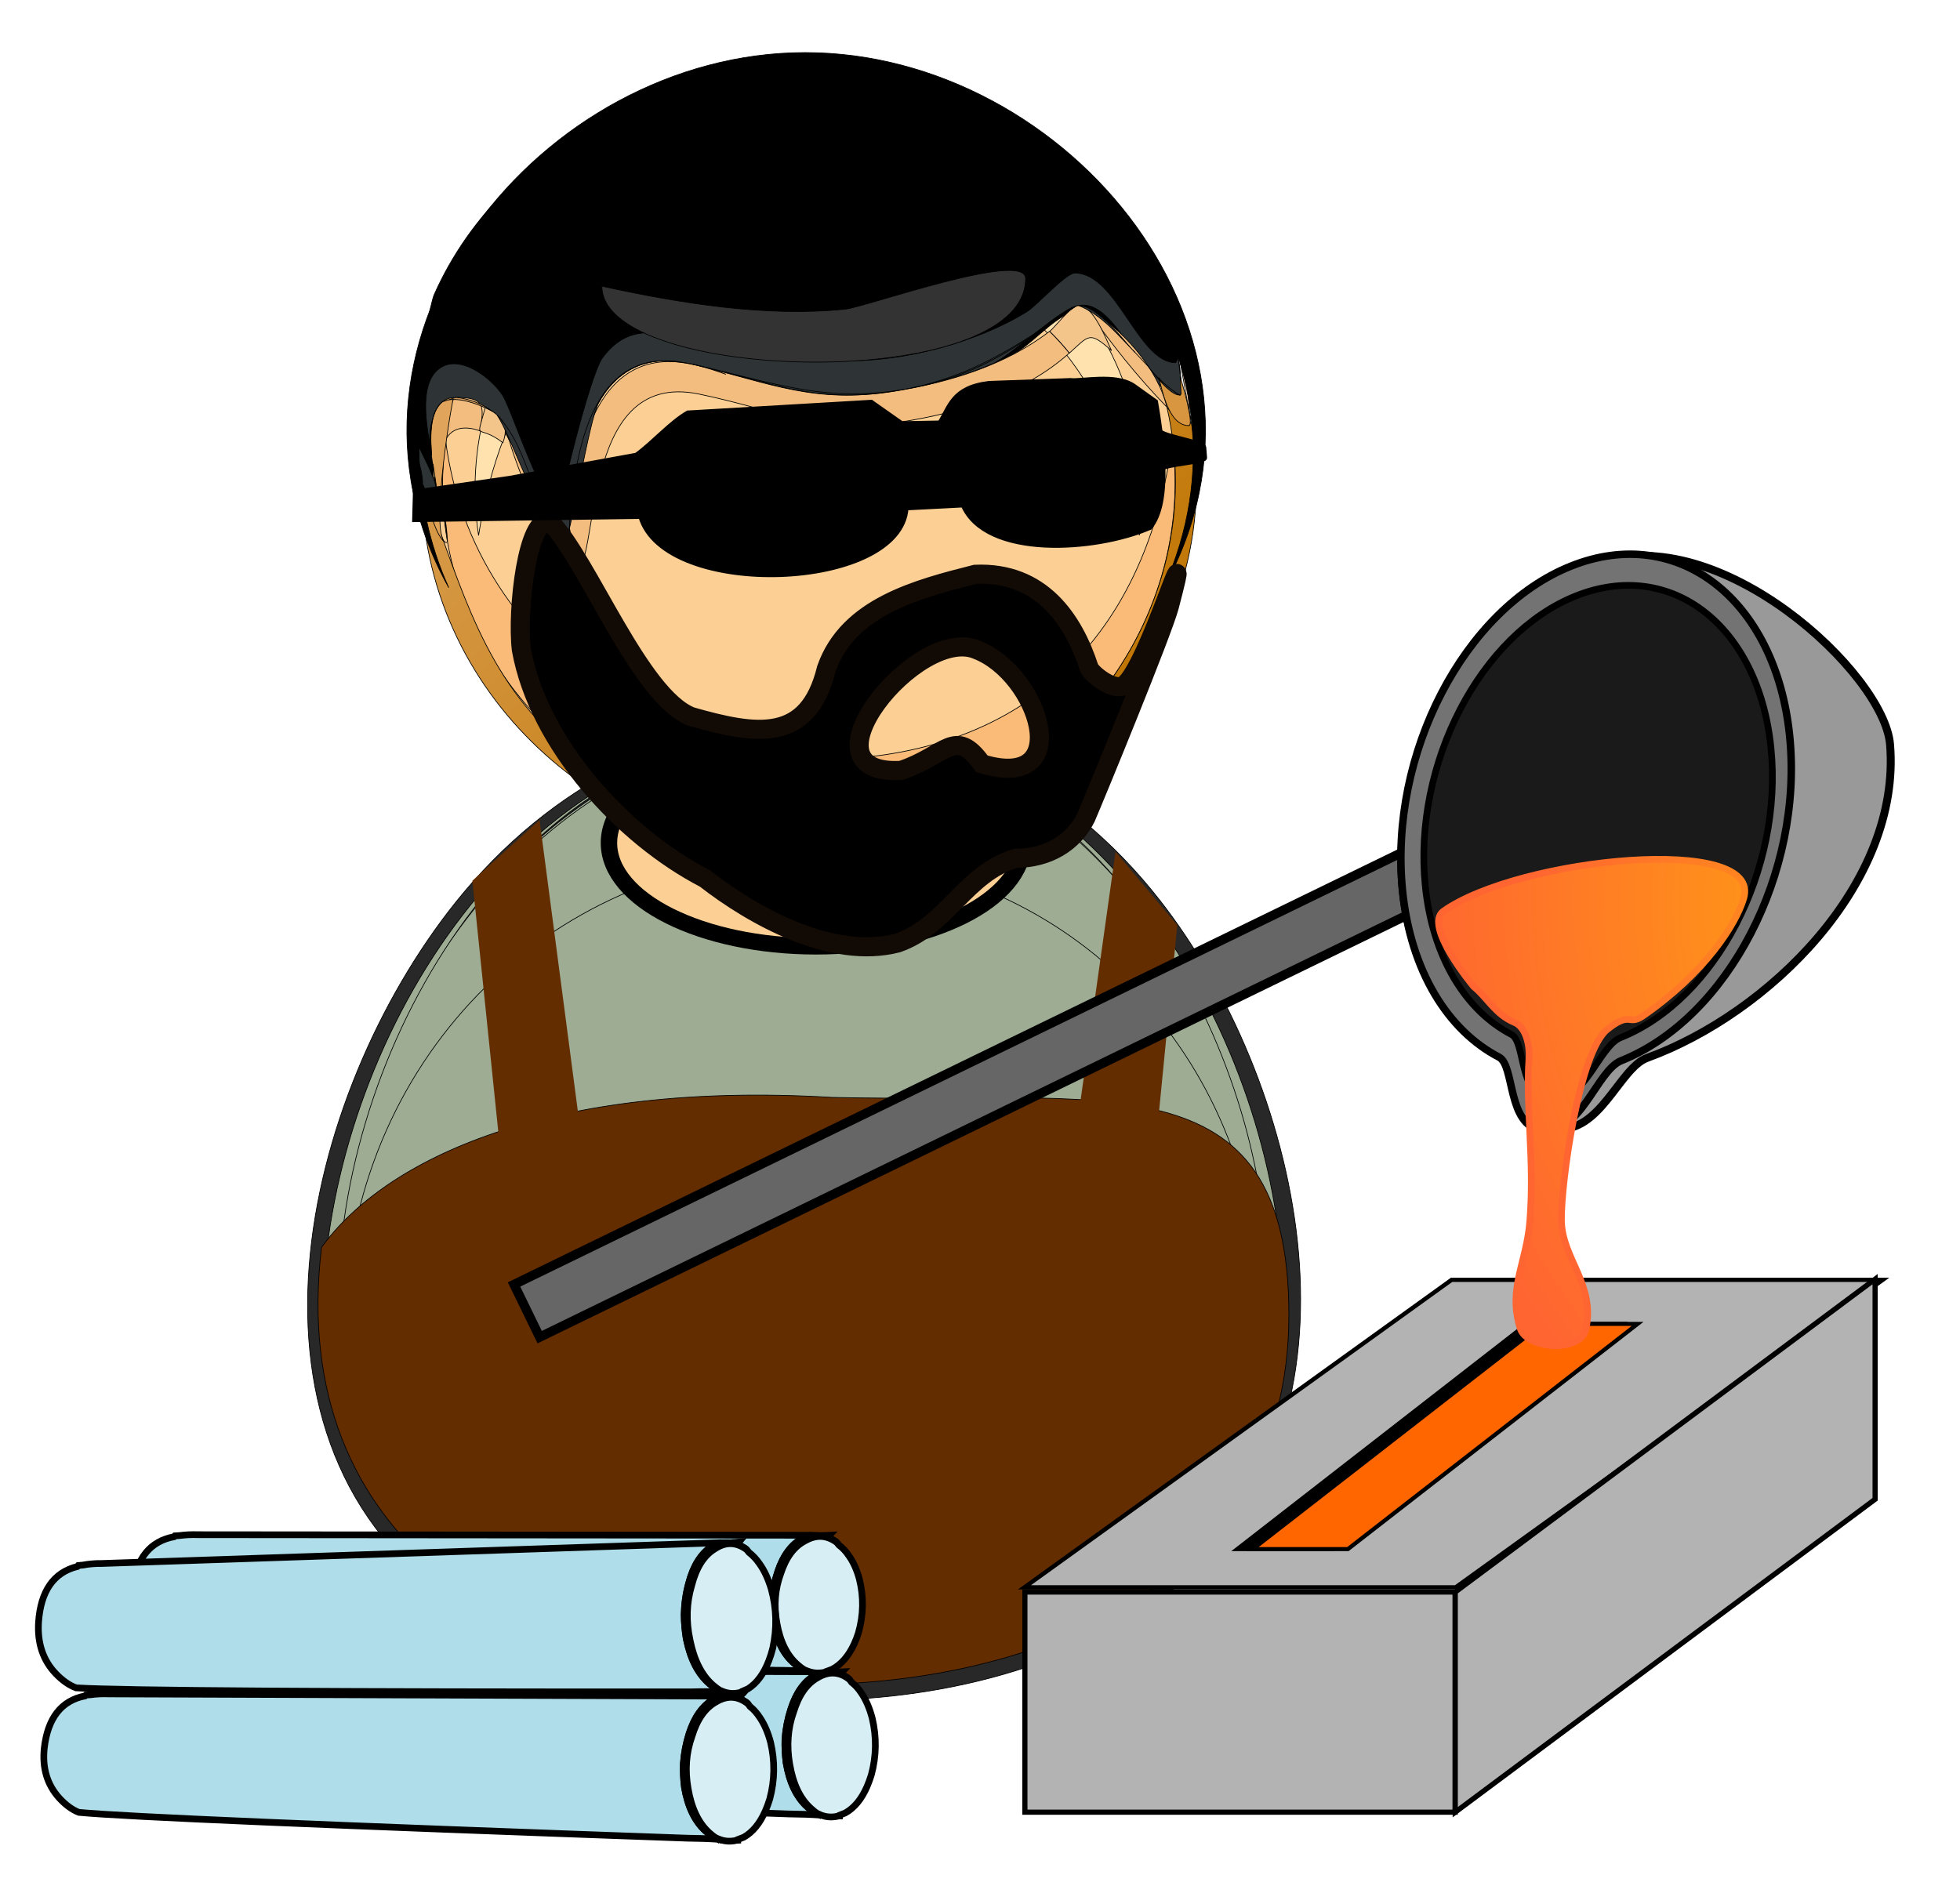
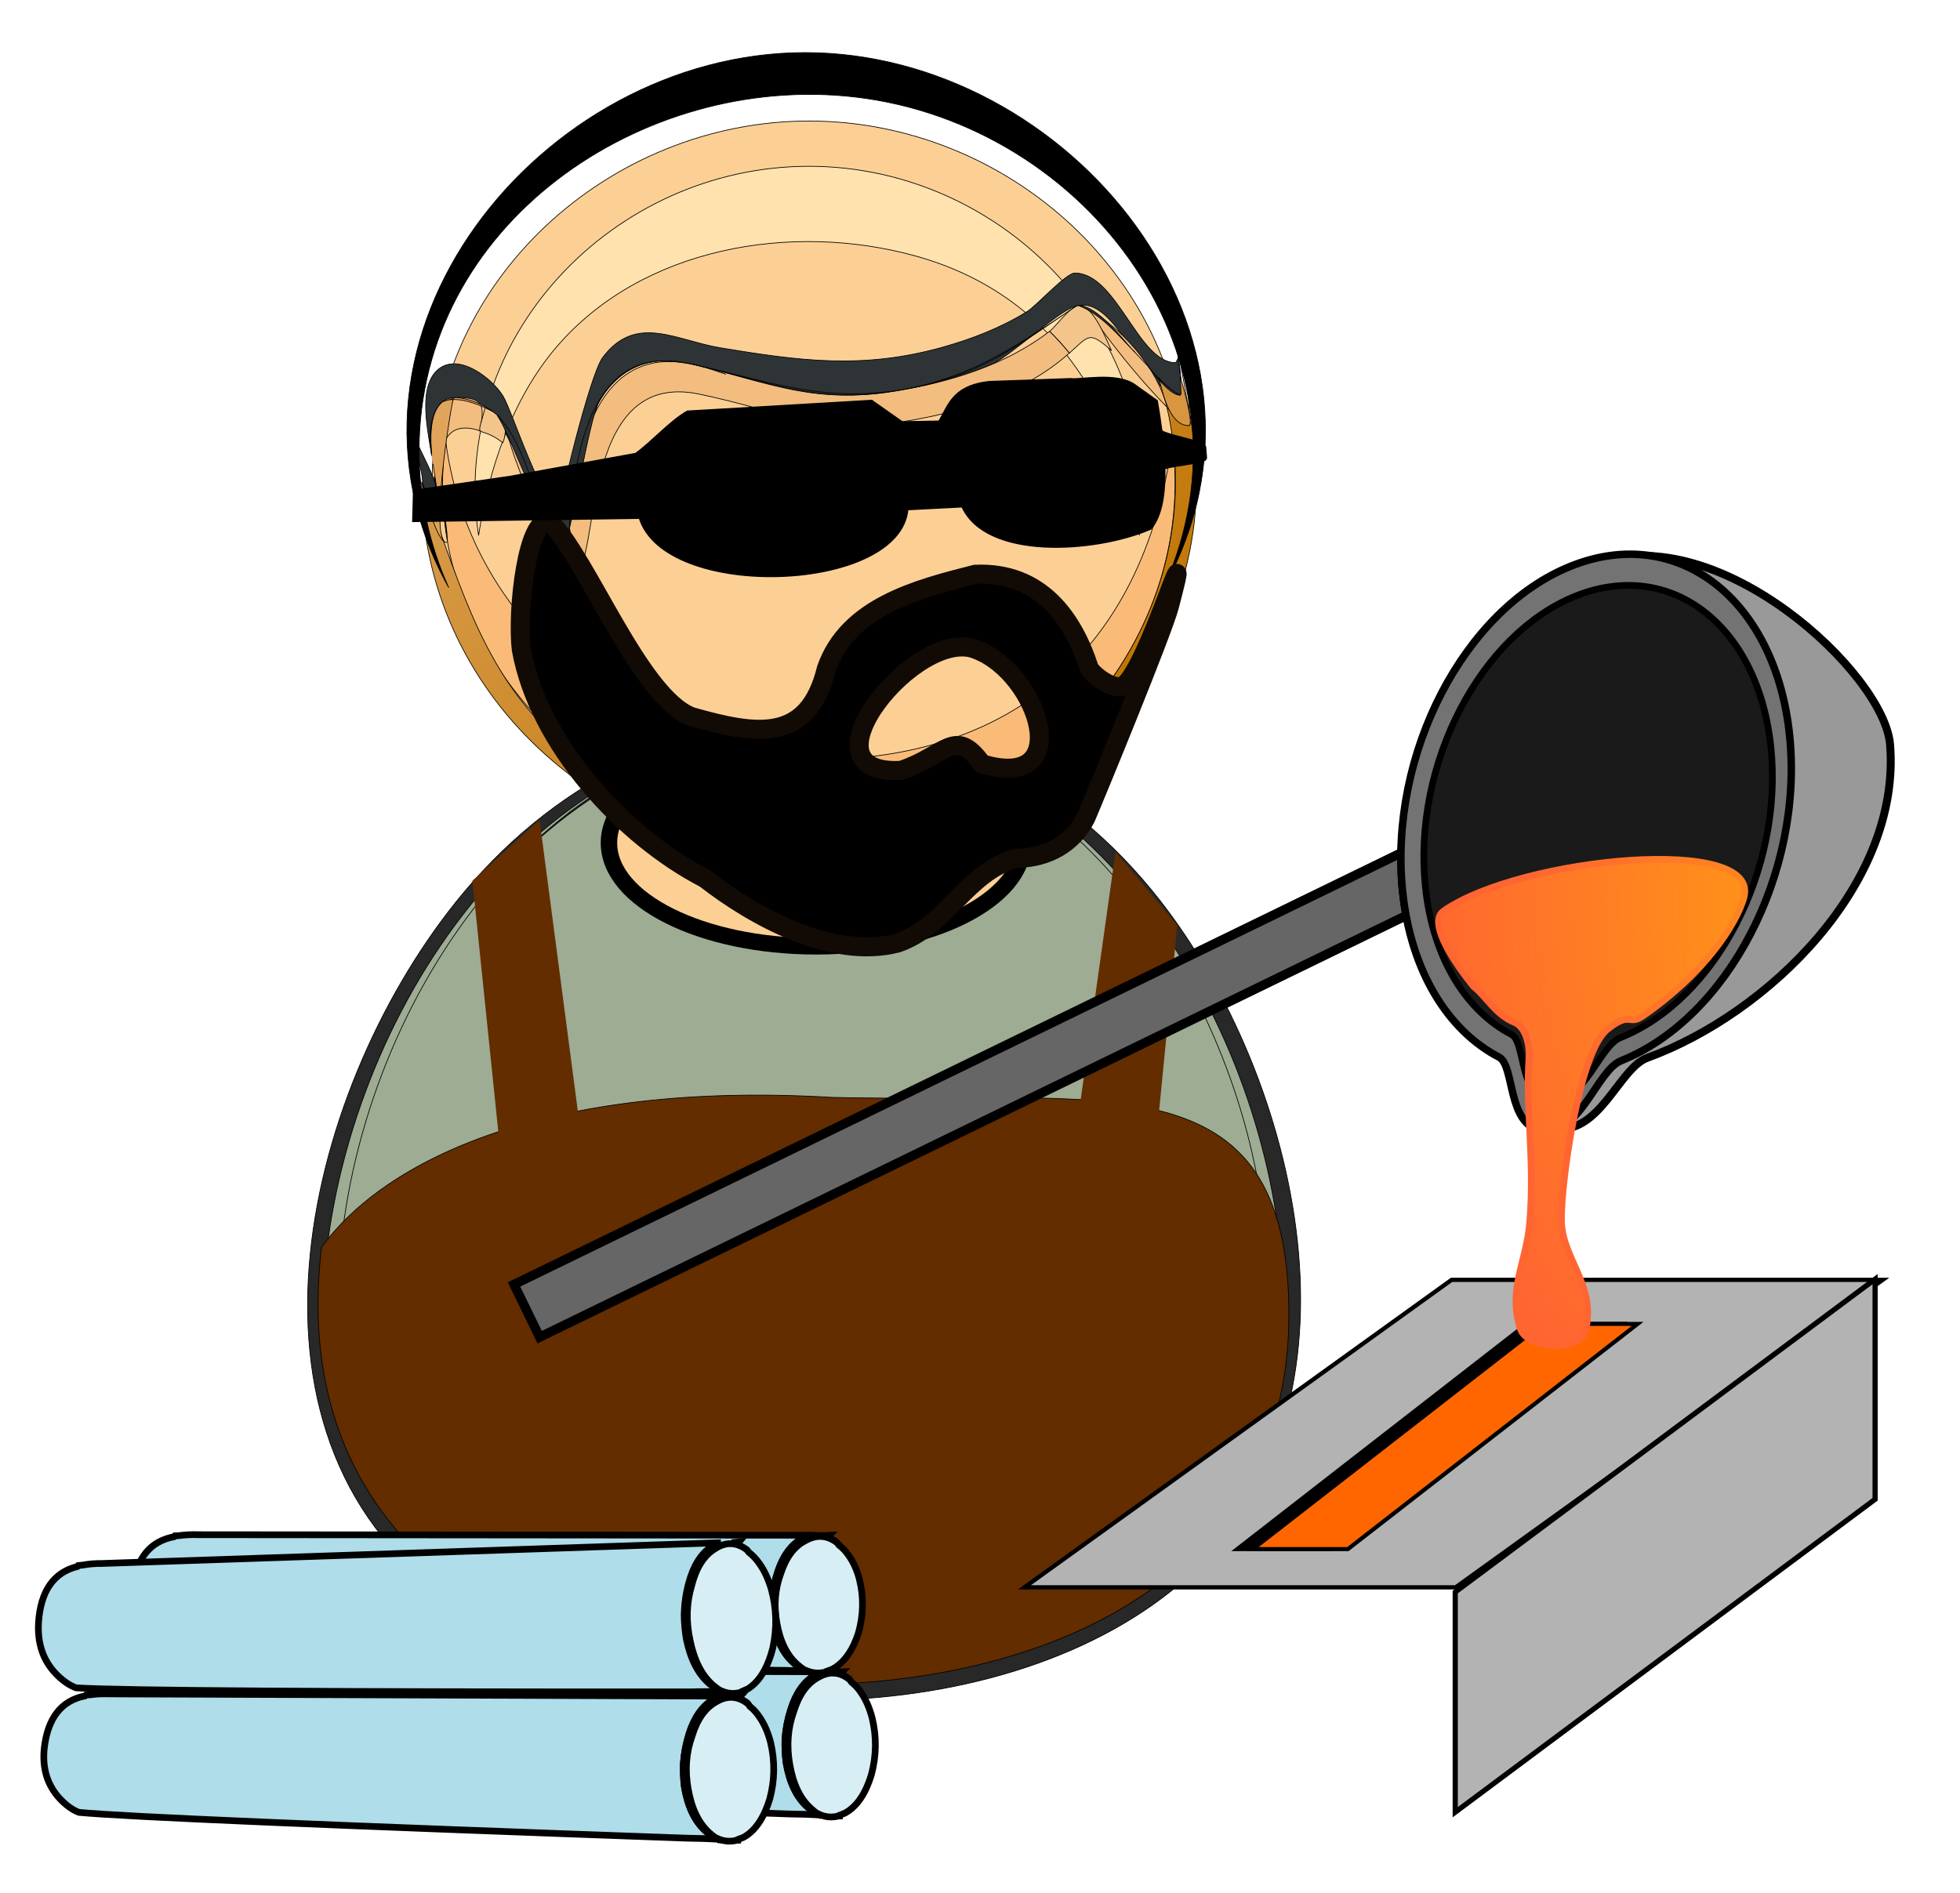
<svg xmlns="http://www.w3.org/2000/svg" xmlns:xlink="http://www.w3.org/1999/xlink" width="185.64mm" height="179.33mm" version="1.1" viewBox="0 0 657.77 635.43">
  <defs>
    <linearGradient id="e" x1="-270.08" x2="-268.41" y1="460.09" y2="460.09" gradientTransform="matrix(515.65 583.17 583.17 -515.65 -126440 394665)" gradientUnits="userSpaceOnUse">
      <stop stop-color="#FFD8BF" offset="0" />
      <stop stop-color="#BF7400" offset=".539" />
      <stop offset="1" />
    </linearGradient>
    <linearGradient id="d" x1="-270.09" x2="-268.4" y1="460.1" y2="460.1" gradientTransform="matrix(515.65 583.17 583.17 -515.65 -126440 394665)" gradientUnits="userSpaceOnUse">
      <stop stop-color="#F3C192" offset="0" />
      <stop stop-color="#D49035" offset=".539" />
      <stop stop-color="#765735" offset="1" />
    </linearGradient>
    <radialGradient id="c" cx="487.76" cy="463.3" r="275.56" gradientTransform="matrix(1.589 0 0 1.847 -398.53 -504.59)" gradientUnits="userSpaceOnUse" xlink:href="#a" />
    <linearGradient id="a">
      <stop stop-color="#ffaf0a" offset="0" />
      <stop stop-color="#ff6531" offset="1" />
    </linearGradient>
    <radialGradient id="b" cx="514.59" cy="452.85" r="242.92" gradientTransform="matrix(1.589 0 0 1.847 -398.53 -504.59)" gradientUnits="userSpaceOnUse" xlink:href="#a" />
  </defs>
  <g transform="translate(1830.9 -5.407)">
    <g transform="matrix(4.34 0 0 4.34 -3128.6 -3171.9)">
      <g transform="matrix(-.18 0 0 .18 816.14 761.19)">
        <g transform="matrix(3.128 0 0 3.128 -443.42 -776.88)" fill="#afdde9" stroke="#000" stroke-width=".298">
          <path transform="matrix(-.324 0 0 .324 1909.9 162.35)" d="m3168.8 663.43c0 117.79-112.94 159.3-214.15 156.71-112.4-2.887-210.73-61.289-195.9-185.3 12.764-106.79 96.828-229.24 216.31-222.16 121.84 7.216 193.74 140.68 193.74 250.75" fill="#9dac93" />
-           <path transform="matrix(-.324 0 0 .324 1909.9 162.35)" d="m2965.6 416.88c-116.25 0-194.63 122.57-203.28 227.35-10 121.24 95.71 171.43 202.42 171.43-96.807 0-200.88-43.396-196.01-155.24 4.662-107.13 88.546-191.61 196.79-191.61 103.1 0 182.36 75.643 190.86 177.77 9.749 117.32-86.146 169.08-191.49 169.08 103.04 0 203.7-47.899 199.14-164.17-4.195-107.15-78.786-234.61-198.44-234.61" fill="#9dac93" />
          <path transform="matrix(-.324 0 0 .324 1909.9 162.35)" d="m2815.5 488.7c-64.996 81.397-100.67 230.04 1.031 297.9 82.72 55.181 233.91 56.309 309.9-12.452 80.176-72.556 46.468-211.08-12.139-286.21-80.545-103.22-217.39-100.94-298.8 0.759m-54.796 178.38c0-114.49 84.735-258.13 213.91-250.63 116.35 6.759 186.2 130.47 190.18 235.85 4.221 111.87-87.684 161.26-188.76 163.92-96.566 2.554-215.33-33.642-215.33-149.14" fill="#282828" />
          <path transform="matrix(-.324 0 0 .324 1909.9 162.35)" d="m2965.2 760.22c-68.653 0-151.53-10.293-201.59-62.791 17.59 87.505 111.07 116.64 189.7 118.78 84.299 2.297 187.91-22.575 208.07-117.62-48.596 51.663-129.13 61.632-196.18 61.632" fill="#000" />
          <path transform="matrix(-.324 0 0 .324 1909.9 162.35)" d="m2965.6 414.65c109.14 0 181.07 110.33 192.53 208.58 13.252 113.63-66.053 175.39-173.11 181.19-96.095 5.195-219.24-29.97-219.24-146.04 0-106.29 73.099-235.35 189.55-243.43-116.64 7.893-191.65 134.24-195.94 240.94-4.893 121.42 112.08 164.66 215.67 161.99 107.47-2.764 199.64-58.56 190.71-176.27-7.99-105.28-83.033-226.97-200.17-226.97" fill="#9dac93" />
          <ellipse transform="matrix(-.324 0 0 .324 1909.9 162.35)" cx="2968.4" cy="463.38" rx="87.811" ry="43.831" fill="#fcd095" stroke="#000" stroke-linejoin="round" stroke-width="6.971" />
          <path transform="matrix(-.324 0 0 .324 1909.9 162.35)" d="m3125.2 310.96c0 86.253-75.407 153.57-159.8 153.57-84.392 0-159.79-67.309-159.79-153.57 0-86.279 75.361-153.65 159.79-153.65 84.443 0 159.8 67.361 159.8 153.65" fill="#fcd095" />
          <path transform="matrix(-.324 0 0 .324 1909.9 162.35)" d="m2858.2 253.29c36.437-42.657 99.992-53.206 152.22-38.791 57.268 15.806 86.351 62.099 95.007 118.45 12.728-83.792-57.232-156.45-140.06-156.45-82.92 0-152.75 72.715-140.05 156.52 4.323-28.083 14.211-57.806 32.878-79.73" fill="#ffe2ae" />
          <path transform="matrix(-.324 0 0 .324 1909.9 162.35)" d="m3119.4 292.47c-8.867 68.222-46.309 120.39-117.59 132.84-87.233 15.247-178.73-40.565-190.5-132.82-12.852 94.664 71.935 173.31 164.23 167.53 85.299-5.344 154.94-81.007 143.85-167.55" fill="#fabb78" />
          <path transform="matrix(-.324 0 0 .324 1909.9 162.35)" d="m2811.2 292.85c-4.169 8.687-1.99 20.662-0.682 29.652-0.785-9.867-0.554-19.836 0.682-29.652m305.9-14.231c20.011 86.725-45.263 169.62-131.47 180.45-47.165 5.939-95.664-9.482-130.04-42.488-30.985-29.77-39.56-68.796-54.401-106.29 0 89.541 77.048 158.53 164.21 158.53 97.633 0 180.87-87.858 161.39-187.19 0.821 1.872 0.687 3.477-0.415 4.841-3.615-1.954-6.703-4.569-9.277-7.841m5.877-8.908c0.174 3.816 0.174 3.816 0 0m-0.159-2.662c0.174 2.862 0.174 2.862 0 0m-0.128-1.554c0.118 1.451 0.041 0.385 0 0" fill="url(#e)" />
-           <path transform="matrix(-.324 0 0 .324 1909.9 162.35)" d="m3079.1 179.55c27.278 27.734 42.396 51.924 43.996 93.012-0.082-2.431-30.77-28.826-35.447-32.637-11.493-9.375-24.744 10.646-35.965 16.38-28.365 14.508-71.479 25.57-102.73 15.231-16.703-5.518-36.088-16.713-54.181-11.216-10.472 3.19-17.17 12.328-21.318 21.99-4.215 9.8-4.826 49.114-11.19 53.268-2.421 1.564-22.954-45.016-25.688-49.165-33.288-50.401-32.478 37.662-28.514 36.662-21.4 5.328-4.682-85.156-1.518-92.259 15.031-33.75 42.411-59.791 75.515-75.627 59.878-28.647 148.24-25.606 197.04 24.36" fill="#000" />
          <path transform="matrix(-.324 0 0 .324 1909.9 162.35)" d="m2795.8 283.6c0.395 9.159 5.826 19.313 5.826 27.816-1.159-2.718 5.18 12.6 6.482 11.616 2.098-13.949-9.513-25.821-12.308-39.432m282.24-61.832c-3.697 0-16.293 13.903-20.124 16.277-11.205 6.934-23.667 11.77-36.339 15.282-33.58 9.308-60.268 5.667-93.494 0.185-19.277-3.169-36.026-14.723-50.16 4.067-5.446 7.236-19.37 64.376-17.857 64.376-7.236 0-20.534-41.847-24.39-48.068-4.559-7.375-18.488-18.416-27.288-11.421-9.098 7.221-4.472 26.667-3.026 36.078-3.851-20.477 8.713-28.842 25.739-18.216 6.672 6.39 24.734 56.13 30.867 55.371 2.108-0.487 10.103-51.745 14.416-59.35 5.98-10.58 15.57-17.354 27.914-17.354 21.139 0.723 39.427 15.734 60.33 15.734 26.539 0 53.74-4.016 78.315-14.37 8.195-3.457 30.39-24.811 36.786-24.811 16.749-3.256 27.744 37.97 42.775 37.97 2.354 0-1.549-22.467-1.815-23.965 2.118 3.913 2.149 7.318 0.108 10.221-15.913-5e-3 -24.893-38.006-42.755-38.006" fill="#2e3436" />
-           <path transform="matrix(-.324 0 0 .324 1909.9 162.35)" d="m3057.2 224.07c0 48.96-179.61 44.545-179.61 3.267 33.006 7.216 69.525 13.211 103.27 9.723 8.764-0.918 76.34-25.124 76.34-12.99" fill="#333" />
          <path transform="matrix(-.324 0 0 .324 1909.9 162.35)" d="m3119 241.04c3.123 13.272 5.123 27.175 7.769 40.586-0.851-13.764-3.098-27.565-7.769-40.586" fill="#f3d4b2" />
          <path transform="matrix(-.324 0 0 .324 1909.9 162.35)" d="m2815.7 274.49c-2.708 0-4.287 16.426-4.538 18.349-0.462 0.98 0.179-0.456 0.179-0.369 2.985-5.785 9.098-5.769 14.513-3.8 1.974-10.605 2.128-14.18-10.154-14.18m251.66-28.031c-18.713 14.472-42.765 21.693-65.807 25.385-33.739 5.431-52.001-3.205-83.976-11.046-42.478-10.421-51.329 36.38-53.765 69.032 0.764 3.139 0.087 5.092-2.041 5.882-11.246-13.462-14.893-32.38-24.047-47.478-1.708 4.149 21.436 60.381 27.929 60.381 11.862 0 0.867-86.289 52.986-75.561 32.021 6.574 51.873 17.149 85.894 11.836 24.99-3.913 51.996-11.923 71.202-29.206-2.615-3.236-5.4-6.308-8.375-9.226m15.493-9.867c10.872 15.416 20.995 28.319 34.221 42.016-3.754-16.293-19.236-33.852-34.221-42.016" fill="#f2bd7e" />
          <path transform="matrix(-.324 0 0 .324 1909.9 162.35)" d="m2828.2 278.62c-4.215 15.6-3.564 6.559 7.421 15.093 2.882-7.723-0.682-11.37-7.421-15.093m251.56-43.063c-3.374 0-9.862 8.99-12.349 10.913 2.974 2.918 5.759 5.99 8.364 9.231 8.446-7.59 8.359-9.431 17.862-1.031-2.179-4.421-7.528-19.113-13.877-19.113" fill="#f3c58a" />
          <path transform="matrix(-.324 0 0 .324 1909.9 162.35)" d="m2810.5 322.49c0.554 4.421 1.103 8.841 1.662 13.257-0.205-4.451-0.764-8.872-1.662-13.257" fill="#f1b26f" />
          <path transform="matrix(-.324 0 0 .324 1909.9 162.35)" d="m2814.7 274.54c-10.913 0.995-9.826 17.288-9.257 24.59-0.015-0.103 3.882 23.103 2.672 23.898-2.026-3.759-4.754-7.333-6.467-11.549 0.641 2.918 5.708 24.575 10.246 24.575-7.518 0 1.251-55.56 2.805-61.514m307.98-9.057c0.169 2.359 0.303 4.703 0.4 7.062 0.097 0.61-0.108 0.928-0.595 0.964-3.477-1.856-6.457-4.354-8.923-7.508 1.436 4.354 3.979 20.442 12.795 20.442 2.626 5e-3 -3.303-19.744-3.677-20.959" fill="url(#d)" />
          <path transform="matrix(-.324 0 0 .324 1909.9 162.35)" d="m2862.5 335.39c-0.205 0.221-0.436 0.338-0.708 0.338 0.236-0.118 0.472-0.241 0.708-0.338m-54.848-12.518c0.128 0.072 0.251 0.138 0.38 0.205-0.128-0.067-0.251-0.133-0.38-0.205m-3.431-5.764c0.338 0.641 0.677 1.298 1.01 1.938-0.339-0.641-0.677-1.298-1.01-1.938m-0.98-2.005c0.549 1.108 0.549 1.108 0 0m-0.954-2.128c0.718 1.605 0.718 1.605 0 0m-0.626-1.533c0 0.067 1.005 2.544 0 0m14.067-36.939c-1.882 0.605-3.749 1.215-5.636 1.821 8.246-3.862 23.139 5.344 21.016 4.016-4.636-3.323-9.764-5.277-15.38-5.836m307.16-1.092c-0.128 0.031-0.256 0.082-0.38 0.118 0.123-0.036 0.251-0.087 0.38-0.118m0.056-4.205c0.036 0.677 0.036 0.677 0 0m-0.19-3.015c0.072 1.149 0.072 1.149 0 0m-217.49-7.185c8.585 0.605 16.882 2.492 24.888 5.682-7.995-2.851-16.328-5.446-24.888-5.682m-0.959 0c-1.226 0-1.226 0 0 0m198.44-4.472c2.164 2.313 4.344 4.621 6.513 6.934-2.169-2.313-4.333-4.621-6.513-6.934m16.17-13.826c1.857 7.908 3.098 15.903 3.728 24.001-0.374-4.692-1.928-19.298-3.728-24.001m-39.175-5.149c-1.605 0.456-1.605 0.456 0 0" fill="#d69c5d" />
          <path transform="matrix(-.324 0 0 .324 1909.9 162.35)" d="m2808.1 323.03c-0.144 0.051-0.144 0.051 0 0m-6.482-11.616c0 2.677 4.631 10.185 5.995 11.446-2.467-3.559-4.472-7.364-5.995-11.446m4.898-2.482c0-5.098 2.133 13.693 1.585 14.098 0.103-4.754-0.431-9.462-1.585-14.098m26.678-26.831c5.344 6.913 21.36 53.617 28.56 53.617-14.006-14.39-14.252-38.929-28.56-53.617m-2.118-1.774m-21.016-4.01c-5.81 4.636-5.723 16.529-4.631 22.821-0.523-6.615-1.477-17.898 4.631-22.821m313.01-3.764c-0.287 1.113-0.287 1.113 0 0m-13.852-11.098c2.38 2.933 9.108 12.062 13.257 12.062-5.103-3.226-9.523-7.251-13.257-12.062m-205.87-2.462c-11.975 0.282-21.2 7.113-26.996 17.354-4.313 7.6-12.303 58.863-14.416 59.35 1.923-1.01 2.538-2.969 1.856-5.867 1.718-24.37 6.467-70.063 39.555-70.838m0.923 0c1.954-0.021 3.903 0.118 5.841 0.385-1.949-0.133-3.892-0.267-5.841-0.385m174.22-23.108c-22.411 14.944-38.124 27.883-65.981 33.898-38.139 8.246-60.494-1.246-96.448-9.344 32.124 7.257 51.16 16.867 85.14 11.452 32.585-5.175 51.319-18.703 77.289-36.006m1.21-0.338c-0.01 0-0.01 0 0 0 9.713 3.862 16.682 12.503 23.842 19.872-4.605-4.739-15.682-19.872-23.842-19.872" fill="#2e3436" />
          <path transform="matrix(-.324 0 0 .324 1909.9 162.35)" d="m2800.1 297.11c0-95.93 94.459-160.39 184.68-149.99 98.428 11.349 174.51 111.59 130.94 208.02 59.319-106.7-40.227-226.85-151.95-226.85-111.73 0-210.22 120.53-151.09 226.87-8.226-18.2-12.58-38.047-12.58-58.037" fill="#000" />
          <g transform="matrix(1.835 0 0 1.835 722.28 235.39)" fill="#000">
            <path d="m102.89 40.12c0.94 1.879 2.849 3.043 5.237 3.043 3.761 1.084 5.127 5.045 8.871 6.346 4.915 1.263 10.769-2.004 14.402-4.831 6.12-3.165 12.463-10.067 13.742-17.135 0.358-2.962-0.459-10.097-2.152-9.56-2.821 2.88-6.713 13.065-10.561 14.573-4.875 1.385-8.738 2.026-10.114-3.58-1.617-4.644-6.839-5.978-11.144-7.072-4.934-0.213-7.347 3.389-8.518 6.998-0.14 0.43-1.869 1.839-2.627 1.292-1.795-1.298-5.348-13.427-3.386-5.907 0.508 1.949 5.546 14.195 6.25 15.833zm8.191-12.576c4.417-1.865 13.62 9.494 5.64 9.04-3.353-1.116-4.05-3.287-6.042-0.493-7.105 2.154-4.304-6.763 0.402-8.547z" fill="#000" fill-rule="evenodd" stroke="#120a04" stroke-width="1.432px" />
          </g>
          <path transform="matrix(-.324 0 0 .324 1909.9 162.35)" d="m3168.8 663.43c0 117.79-112.94 159.3-214.15 156.71-112.4-2.887-210.73-61.289-195.9-185.3 27.181-37.594 96.828-70.661 216.31-63.579 114.63 2.891 193.74-17.9 193.74 92.169" fill="#632d00" />
          <path transform="matrix(-.324 0 0 .324 1909.9 162.35)" d="m2822.7 479.41 28.472-25.769 16.579 126.14-33.878 7.929z" fill="#632d00" stroke="none" />
          <path transform="matrix(-.324 0 0 .324 1909.9 162.35)" d="m3121.5 498.27-26.179-31.121-17.853 126.91 33.878 7.929z" fill="#632d00" stroke="none" />
-           <path transform="matrix(-.324 0 0 .324 1909.9 162.35)" d="m3056.9 780.98h182.38v93.329h-182.38z" fill="#b3b3b3" stroke="#000" stroke-linecap="round" stroke-width="2.192" />
          <path transform="matrix(-.324 0 0 .324 1909.9 162.35)" d="m3056.7 778.99h182.78l181.07-130.37h-182.78z" fill="#b3b3b3" stroke="#000" stroke-linecap="round" stroke-width="1.792" />
          <path transform="matrix(-.324 0 0 .324 1909.9 162.35)" d="m3146.9 762.78h40.319l122.81-95.484h-40.319z" fill="#000" stroke="#000" stroke-linecap="round" stroke-width="1.722" />
          <path transform="matrix(-.324 0 0 .324 1909.9 162.35)" d="m3417.3 648.32-177.98 132.67v93.329l177.98-132.67z" fill="#b3b3b3" stroke="#000" stroke-linecap="round" stroke-width="2.192" />
          <path transform="matrix(-.324 0 0 .324 1909.9 162.35)" d="m3153.5 762.78h40.319l122.81-95.484h-40.319z" fill="#f60" stroke="#000" stroke-linecap="round" stroke-width="1.722" />
          <g transform="matrix(-.178 -.018 -.018 .178 861.78 266.62)" stroke-linecap="round">
            <rect transform="matrix(.939 -.345 .345 .939 0 0)" x="-902.73" y="222.6" width="984.51" height="44.968" fill="#666" stroke="#000" stroke-width="7.142" />
            <path d="m321.81 214.18c-1.992 107.25-113.86 196.4-209.78 220.73-21.876 5.548-41.712 54.18-74.766 46.952-29.312-6.409-17.206-51.543-30.187-59.076-41.767-24.237-68.738-72.51-68.738-134.54 6e-6 -105.33 77.764-210.44 173.69-234.76 95.927-24.328 210.8 105.79 209.78 160.7z" fill="#999" stroke="#000" stroke-width="6.106" />
            <path d="m245.79 200.09c0 105.41-68.867 210.61-153.82 234.96-19.373 5.553-36.94 54.224-66.212 46.991-25.959-6.414-15.237-51.586-26.733-59.125-36.989-24.257-60.873-72.569-60.873-134.65 5e-6 -105.41 68.867-210.61 153.82-234.96 84.952-24.348 153.82 41.369 153.82 146.78z" fill="#737373" stroke="#000" stroke-width="5.749" />
            <path d="m230.6 207.59c0 94.131-61.496 188.07-137.35 209.81-17.3 4.958-32.986 48.42-59.125 41.961-23.18-5.728-13.606-46.064-23.872-52.796-33.03-21.66-54.358-64.802-54.358-120.24 5e-6 -94.131 61.496-188.07 137.35-209.81 75.859-21.742 137.35 36.941 137.35 131.07z" fill="#1a1a1a" stroke="#000" stroke-width="5.133" />
            <path d="m-14.861 367.13c8.81 8.426 14.364 22.974 28.328 30.419 8.755 4.668 9.849 19.715 8.41 28.017-6.63 38.24-3.444 77.953-12.031 125.03-5.83 31.95-22.26 49.82-15.574 81.33 3.438 16.19 44.381 23.54 50.183 5.19 10.66-33.74-12.992-55.55-10.387-84.79 2.586-29.02 26.484-127.26 49.814-142.28 19.585-12.609 16.033-0.759 28.364-7.58 51.107-28.273 77.904-62.736 85.891-81.928 19.942-47.916-167.5-48.681-230.18-13.572-17.173 9.618 17.18 60.164 17.18 60.164z" fill="url(#c)" fill-rule="evenodd" stroke="url(#b)" stroke-linejoin="round" stroke-width="5.139" />
          </g>
          <g transform="matrix(3.088 0 0 -3.088 940 449.62)" stroke="#000" stroke-width=".298">
            <g fill="#afdde9">
              <g fill="#afdde9" stroke="#000" stroke-width=".298">
                <g fill="#afdde9" fill-rule="evenodd" stroke="#000" stroke-width=".298">
                  <path d="m2.418 1.163c0.055 0.024 0.109 0.051 0.164 0.074 0.164 0.071 0.313 0.172 0.453 0.297 0.477 0.434 0.785 1.086 0.934 1.957 0.043 0.344 0.062 0.692 0.051 1.039-0.032 0.457-0.118 0.903-0.258 1.336-0.231 0.731-0.594 1.242-1.086 1.531-0.133 0.063-0.262 0.106-0.395 0.141l27.274 0.094c0.297 0.015 0.574 0 0.84-0.039l0.199-8e-3 0.039-0.043c1.058-0.211 1.66-0.988 1.812-2.328 0.09-0.887-0.133-1.621-0.668-2.211-0.281-0.309-0.57-0.52-0.871-0.641-2.039-0.195-11.054-0.578-27.043-1.148-0.484-4e-3 -0.965-0.02-1.445-0.051zm-0.617 6.356c-0.082 3e-3 -0.164-0.02-0.242-0.067l-0.079 0.082 0.321-0.015zm-0.223-6.356c0.024 0 0.051-0.016 0.078-0.043l-0.203 8e-3c0.031 0 0.07 0.012 0.125 0.035z" />
                  <path d="m2.582 1.237c0.082 0.047 0.18 0.125 0.289 0.227 0.477 0.43 0.789 1.082 0.938 1.957 0.144 0.82 0.089 1.598-0.172 2.328-0.231 0.758-0.594 1.27-1.086 1.535-0.492 0.289-0.961 0.262-1.406-0.094 0.027 0.028 0.054 0.051 0.082 0.079 0.113 0.074 0.222 0.136 0.332 0.183 0.078 0.047 0.16 0.07 0.242 0.067l0.48 0.019c0.133-0.035 0.262-0.078 0.395-0.141 0.492-0.289 0.855-0.8 1.086-1.531 0.14-0.433 0.226-0.879 0.258-1.336 0.011-0.347-8e-3 -0.695-0.051-1.039-0.149-0.871-0.457-1.523-0.934-1.957-0.14-0.125-0.289-0.226-0.453-0.297z" />
                </g>
              </g>
            </g>
            <g fill="#d7eef4">
              <g fill="#d7eef4" stroke="#000" stroke-width=".298">
                <g fill="#d7eef4" stroke="#000" stroke-width=".298">
                  <path d="m2.418 1.163c-0.246-0.094-0.5-0.109-0.762-0.043-0.027 0.027-0.054 0.043-0.078 0.043-0.082 0.031-0.16 0.063-0.238 0.094-0.402 0.223-0.723 0.613-0.965 1.164-0.07 0.164-0.137 0.34-0.195 0.531-0.227 0.84-0.239 1.68-0.039 2.524 0.117 0.445 0.277 0.812 0.472 1.101 0.129 0.203 0.278 0.367 0.446 0.496l0.086 0.117c0.445 0.356 0.914 0.383 1.406 0.094 0.492-0.265 0.855-0.777 1.086-1.535 0.261-0.73 0.316-1.508 0.172-2.328-0.149-0.875-0.461-1.527-0.938-1.957-0.109-0.102-0.207-0.18-0.289-0.227-0.055-0.023-0.109-0.05-0.164-0.074z" fill="#d7eef4" fill-rule="evenodd" stroke="#000" stroke-width=".298" />
                </g>
              </g>
            </g>
            <g fill="#afdde9">
              <g fill="#afdde9" stroke="#000" stroke-width=".298">
                <g fill="#afdde9" fill-rule="evenodd" stroke="#000" stroke-width=".298">
                  <path d="m2.996 7.562c0.055 0.023 0.109 0.046 0.164 0.066 0.164 0.07 0.313 0.164 0.453 0.285 0.473 0.406 0.785 1.024 0.93 1.856 0.043 0.324 0.059 0.656 0.047 0.984-0.031 0.434-0.117 0.855-0.258 1.266-0.234 0.695-0.598 1.183-1.094 1.461-0.129 0.054-0.261 0.101-0.394 0.132l27.273 0.024c0.293 0.011 0.571-4e-3 0.836-0.039l0.203-0.012 0.035-0.039c1.059-0.203 1.664-0.941 1.817-2.215 0.094-0.84-0.125-1.539-0.66-2.098-0.282-0.289-0.571-0.492-0.871-0.601-2.036-0.184-11.051-0.524-27.036-1.027-0.484 0-0.964-0.016-1.445-0.043zm-0.633 6.035c-0.082 0-0.164-0.02-0.242-0.067l-0.078 0.082 0.32-0.015zm-0.207-6.035c0.024 0 0.051-0.012 0.078-0.04l-0.199 8e-3c0.027 0 0.067 0.012 0.121 0.032z" />
                  <path d="m3.16 7.628c0.082 0.047 0.18 0.121 0.289 0.215 0.473 0.41 0.785 1.027 0.93 1.855 0.144 0.778 0.086 1.516-0.172 2.215-0.234 0.719-0.598 1.207-1.094 1.457-0.492 0.277-0.961 0.25-1.406-0.086 0.027 0.024 0.059 0.047 0.086 0.074 0.109 0.071 0.219 0.129 0.328 0.172 0.078 0.047 0.16 0.067 0.242 0.067l0.481 0.015c0.133-0.035 0.265-0.078 0.394-0.132 0.496-0.278 0.86-0.766 1.094-1.461 0.141-0.411 0.227-0.832 0.258-1.266 0.012-0.328-4e-3 -0.66-0.047-0.984-0.145-0.832-0.457-1.45-0.93-1.856-0.14-0.121-0.289-0.215-0.453-0.285z" />
                </g>
              </g>
            </g>
            <g fill="#d7eef4">
              <g fill="#d7eef4" stroke="#000" stroke-width=".298">
                <g fill="#d7eef4" stroke="#000" stroke-width=".298">
                  <path d="m2.996 7.562c-0.246-0.09-0.5-0.102-0.762-0.04-0.027 0.028-0.054 0.04-0.078 0.04-0.078 0.031-0.16 0.058-0.238 0.089-0.402 0.215-0.723 0.586-0.969 1.11-0.07 0.152-0.137 0.32-0.195 0.504-0.227 0.797-0.242 1.593-0.043 2.394 0.113 0.422 0.273 0.77 0.469 1.043 0.129 0.192 0.277 0.352 0.441 0.473l0.086 0.109c0.445 0.336 0.914 0.363 1.406 0.086 0.496-0.25 0.86-0.738 1.094-1.457 0.258-0.699 0.316-1.437 0.172-2.215-0.145-0.828-0.457-1.445-0.93-1.855-0.109-0.094-0.207-0.168-0.289-0.215-0.055-0.02-0.109-0.043-0.164-0.066z" fill="#d7eef4" fill-rule="evenodd" stroke="#000" stroke-width=".298" />
                </g>
              </g>
            </g>
            <g fill="#afdde9">
              <g fill="#afdde9" stroke="#000" stroke-width=".298">
                <g fill="#afdde9" fill-rule="evenodd" stroke="#000" stroke-width=".298">
                  <path d="m6.938 0.085c0.054 0.023 0.109 0.047 0.164 0.07 0.164 0.075 0.312 0.172 0.453 0.301 0.476 0.43 0.789 1.082 0.937 1.957 0.043 0.344 0.059 0.692 0.047 1.039-0.031 0.453-0.117 0.899-0.254 1.332-0.234 0.735-0.597 1.242-1.09 1.535-0.129 0.059-0.261 0.106-0.394 0.137l27.273 0.098c0.297 0.011 0.574 0 0.84-0.039l0.199-0.012 0.039-0.039c1.059-0.211 1.66-0.988 1.813-2.332 0.09-0.883-0.133-1.621-0.668-2.211-0.281-0.305-0.57-0.52-0.871-0.637-2.039-0.195-11.055-0.578-27.043-1.148-0.481-4e-3 -0.965-0.02-1.445-0.051zm-0.618 6.355c-0.082 4e-3 -0.164-0.019-0.242-0.07l-0.078 0.086 0.32-0.016zm-0.222-6.355c0.023 0 0.05-0.016 0.078-0.043l-0.199 8e-3c0.027 0 0.066 0.012 0.121 0.035z" />
                  <path d="m7.102 0.155c0.082 0.051 0.179 0.125 0.289 0.227 0.476 0.433 0.789 1.086 0.937 1.957 0.145 0.82 0.09 1.598-0.172 2.332-0.23 0.758-0.594 1.269-1.086 1.535-0.492 0.289-0.961 0.258-1.406-0.094 0.027 0.024 0.055 0.051 0.082 0.075 0.113 0.074 0.223 0.136 0.332 0.183 0.078 0.051 0.16 0.074 0.242 0.07l0.481 0.016c0.133-0.031 0.265-0.078 0.394-0.137 0.493-0.293 0.856-0.8 1.09-1.535 0.137-0.433 0.223-0.879 0.254-1.332 0.012-0.347-4e-3 -0.695-0.047-1.039-0.148-0.875-0.461-1.527-0.937-1.957-0.141-0.129-0.289-0.226-0.453-0.301z" />
                </g>
              </g>
            </g>
            <g fill="#d7eef4">
              <g fill="#d7eef4" stroke="#000" stroke-width=".298">
                <g fill="#d7eef4" stroke="#000" stroke-width=".298">
                  <path d="m6.938 0.085c-0.247-0.094-0.5-0.109-0.762-0.043-0.028 0.027-0.055 0.043-0.078 0.043-0.078 0.031-0.16 0.059-0.239 0.09-0.402 0.226-0.722 0.617-0.964 1.168-0.071 0.16-0.137 0.34-0.196 0.531-0.226 0.836-0.238 1.68-0.039 2.523 0.117 0.446 0.278 0.809 0.473 1.098 0.133 0.203 0.277 0.371 0.445 0.5l0.086 0.117c0.445 0.352 0.914 0.383 1.406 0.094 0.492-0.266 0.856-0.777 1.086-1.535 0.262-0.734 0.317-1.512 0.172-2.332-0.148-0.871-0.461-1.524-0.937-1.957-0.11-0.102-0.207-0.176-0.289-0.227-0.055-0.023-0.11-0.047-0.164-0.07z" fill="#d7eef4" fill-rule="evenodd" stroke="#000" stroke-width=".298" />
                </g>
              </g>
            </g>
            <g fill="#afdde9">
              <g fill="#afdde9" stroke="#000" stroke-width=".298">
                <g fill="#afdde9" fill-rule="evenodd" stroke="#000" stroke-width=".298">
-                   <path d="m6.746 6.647c0.059 0.024 0.113 0.047 0.168 0.067 0.168 0.07 0.328 0.168 0.473 0.297 0.496 0.429 0.84 1.094 1.023 2 0.059 0.355 0.09 0.715 0.094 1.078-0.012 0.473-0.078 0.941-0.203 1.394-0.203 0.77-0.547 1.317-1.031 1.637-0.133 0.067-0.262 0.121-0.395 0.16l27.531-0.925c0.297 3e-3 0.578-0.02 0.844-0.071l0.203-0.019 0.035-0.043c1.059-0.262 1.637-1.09 1.731-2.492 0.054-0.922-0.199-1.68-0.766-2.274-0.297-0.309-0.598-0.519-0.906-0.633-2.063-0.125-11.18-0.187-27.34-0.179-0.484 0.015-0.973 0.015-1.461 3e-3zm-0.355 6.633c-0.082 4e-3 -0.168-0.015-0.25-0.062l-0.075 0.09 0.325-0.028zm-0.493-6.601c0.028-4e-3 0.055-0.02 0.079-0.051l-0.204 0.019c0.032 0 0.071 8e-3 0.125 0.032z" />
-                   <path d="m6.914 6.714c0.086 0.051 0.188 0.125 0.305 0.226 0.496 0.43 0.84 1.098 1.023 2 0.184 0.848 0.16 1.657-0.07 2.43-0.203 0.797-0.547 1.344-1.035 1.637-0.485 0.32-0.961 0.305-1.422-0.043 0.027 0.023 0.058 0.047 0.086 0.074 0.113 0.074 0.23 0.133 0.34 0.18 0.082 0.047 0.168 0.066 0.25 0.062h0.484c0.133-0.039 0.262-0.093 0.395-0.16 0.484-0.32 0.828-0.867 1.031-1.637 0.125-0.453 0.191-0.921 0.203-1.394-4e-3 -0.363-0.035-0.723-0.094-1.078-0.183-0.906-0.527-1.571-1.023-2-0.145-0.129-0.305-0.227-0.473-0.297z" />
+                   <path d="m6.746 6.647c0.059 0.024 0.113 0.047 0.168 0.067 0.168 0.07 0.328 0.168 0.473 0.297 0.496 0.429 0.84 1.094 1.023 2 0.059 0.355 0.09 0.715 0.094 1.078-0.012 0.473-0.078 0.941-0.203 1.394-0.203 0.77-0.547 1.317-1.031 1.637-0.133 0.067-0.262 0.121-0.395 0.16l27.531-0.925c0.297 3e-3 0.578-0.02 0.844-0.071l0.203-0.019 0.035-0.043c1.059-0.262 1.637-1.09 1.731-2.492 0.054-0.922-0.199-1.68-0.766-2.274-0.297-0.309-0.598-0.519-0.906-0.633-2.063-0.125-11.18-0.187-27.34-0.179-0.484 0.015-0.973 0.015-1.461 3e-3zm-0.355 6.633c-0.082 4e-3 -0.168-0.015-0.25-0.062l-0.075 0.09 0.325-0.028zm-0.493-6.601c0.028-4e-3 0.055-0.02 0.079-0.051l-0.204 0.019z" />
                </g>
              </g>
            </g>
            <g fill="#d7eef4">
              <g fill="#d7eef4" stroke="#000" stroke-width=".298">
                <g fill="#d7eef4" stroke="#000" stroke-width=".298">
                  <path d="m6.746 6.647c-0.25-0.089-0.508-0.097-0.769-0.019-0.024 0.031-0.051 0.047-0.079 0.051-0.078 0.035-0.156 0.066-0.234 0.101-0.394 0.25-0.703 0.668-0.926 1.254-0.066 0.168-0.125 0.356-0.176 0.559-0.191 0.879-0.171 1.754 0.067 2.625 0.137 0.457 0.312 0.832 0.523 1.125 0.141 0.207 0.297 0.371 0.469 0.504l0.094 0.117c0.461 0.348 0.937 0.363 1.422 0.043 0.488-0.293 0.832-0.84 1.035-1.637 0.23-0.773 0.254-1.582 0.07-2.43-0.183-0.902-0.527-1.57-1.023-2-0.117-0.101-0.219-0.175-0.305-0.226-0.055-0.02-0.109-0.043-0.168-0.067z" fill="#d7eef4" fill-rule="evenodd" stroke="#000" stroke-width=".298" />
                </g>
              </g>
            </g>
          </g>
          <path d="m990.19 262.41-17.373-3.173c-2.367-1.717-4.683-4.418-7.067-5.8l-25.177-1.47-4.184 2.941-5.256-0.095c-1.412-2.175-1.725-4.831-6.735-5.432l-11.202-0.401c-1.291 0.208-6.27-0.942-8.699 0.794l-2.965 2.12c-0.22 1.273-0.436 2.641-0.612 4.038-0.086 0.679-5.95 1.544-6.013 2.228-0.044 0.475-0.081 0.949-0.11 1.421-0.034 0.542 5.731 0.9 5.72 1.43-0.07 3.356 0.356 6.396 1.801 8.135 7.535 3.243 22.502 4.217 25.608-3.1l7.87 0.405c0.693 11.415 33.158 12.602 36.415 1.171l31.055 0.437-0.103-3.77z" fill="#000" stroke="#000" stroke-width=".703px" />
        </g>
      </g>
    </g>
  </g>
</svg>